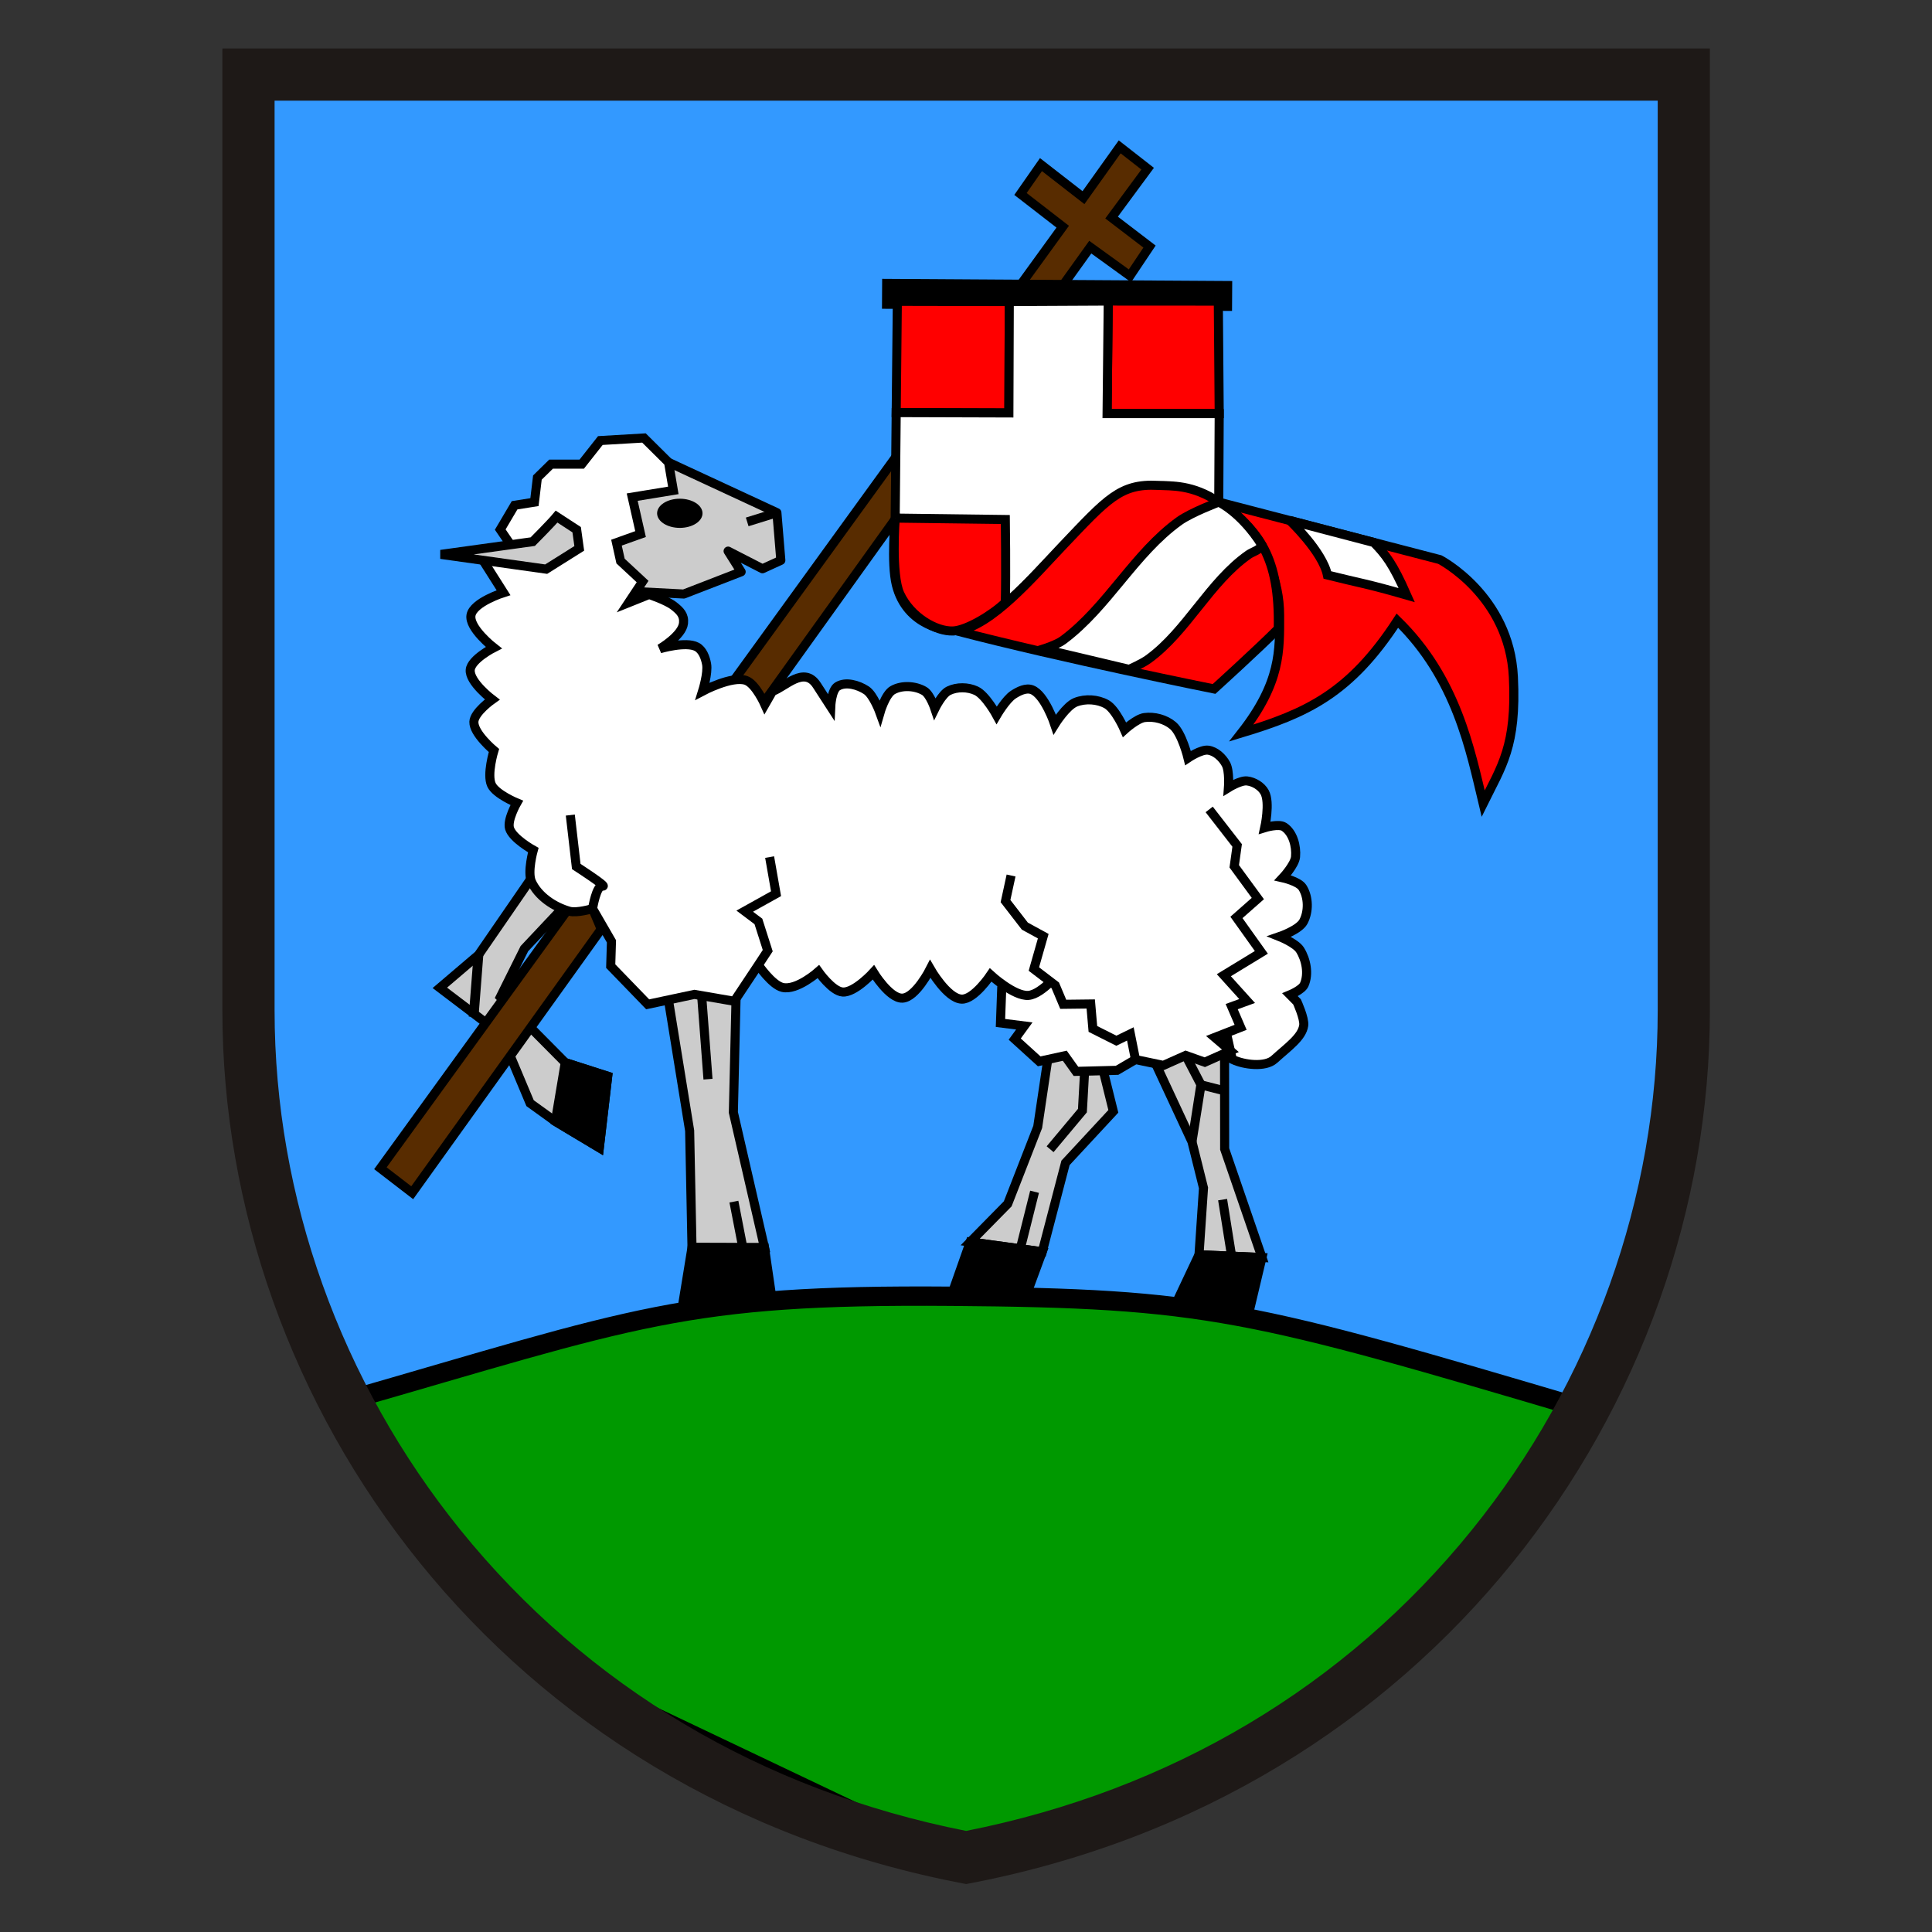
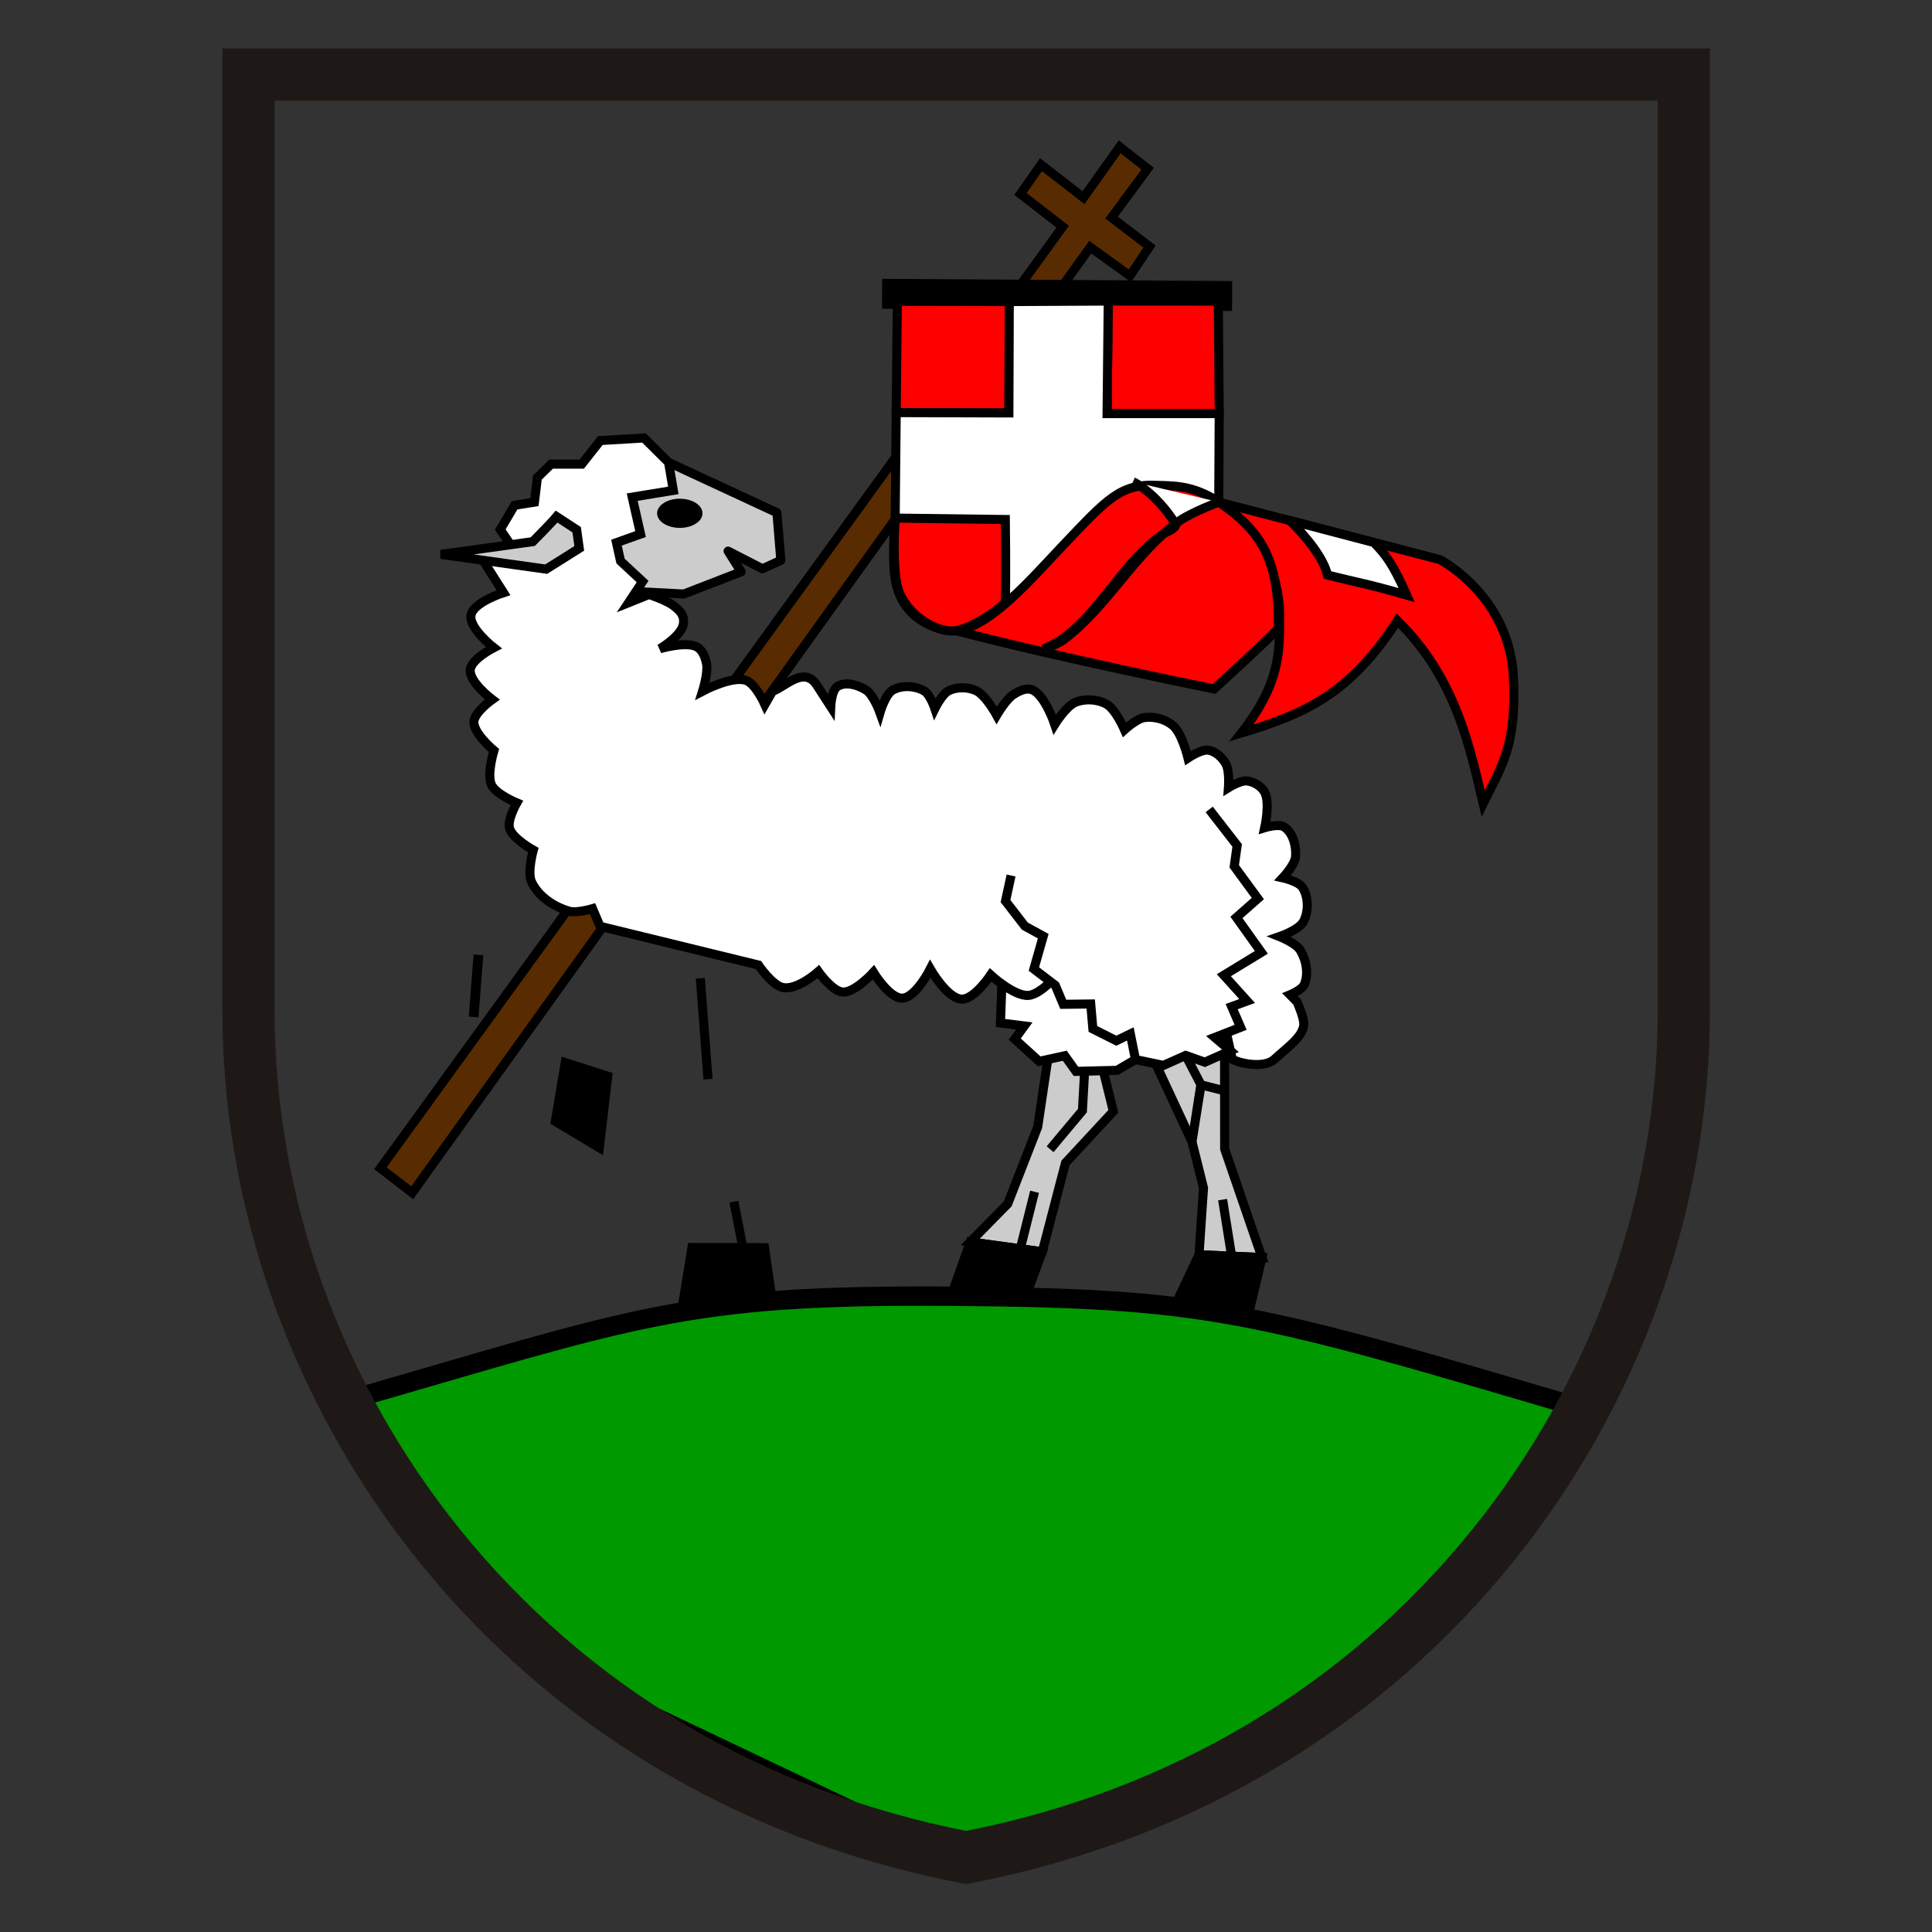
<svg xmlns="http://www.w3.org/2000/svg" xmlns:ns1="http://www.inkscape.org/namespaces/inkscape" xmlns:ns2="http://sodipodi.sourceforge.net/DTD/sodipodi-0.dtd" id="svg3355" version="1.1" ns1:version="1.2.2 (732a01da63, 2022-12-09, custom)" xml:space="preserve" width="432" height="432" viewBox="0 0 432 432" ns2:docname="Grb-SI-2370.svg">
  <rect x="0" y="0" width="432" height="432" fill="#333333" stroke="none" />
  <defs id="defs3359" />
  <ns2:namedview pagecolor="#ffffff" bordercolor="#666666" borderopacity="1" objecttolerance="10" gridtolerance="10" guidetolerance="10" ns1:pageopacity="0" ns1:pageshadow="2" ns1:window-width="2490" ns1:window-height="1376" id="namedview3357" showgrid="true" ns1:zoom="1.857735" ns1:cx="272.64384" ns1:cy="236.04013" ns1:window-x="0" ns1:window-y="0" ns1:window-maximized="1" ns1:current-layer="g3363" ns1:showpageshadow="2" ns1:pagecheckerboard="0" ns1:deskcolor="#d1d1d1">
    <ns1:grid type="xygrid" id="grid1335" />
  </ns2:namedview>
  <g id="g3363" ns1:groupmode="layer" ns1:label="barvni grb mov" transform="matrix(1.25,0,0,-1.25,0,432)">
    <g id="g2631" transform="matrix(0.707,0,0,-0.707,-395.754,1242.457)">
-       <path d="m 804.213,1744.11 c 116.807,-21.979 187.083,-120.265 187.083,-219.927 v -242.276 H 617.13 v 242.276 c 0,99.661 70.285,197.948 187.083,219.927 z" style="fill:#3399ff;fill-opacity:1;fill-rule:nonzero;stroke:none;stroke-width:1.333" id="path1888" />
-       <path style="fill:#cccccc;fill-opacity:1;stroke:#000000;stroke-width:2.294px;stroke-linecap:butt;stroke-linejoin:miter;stroke-opacity:1" d="m 728.011,1516.114 6.246,38.51 0.595,29.532 18.342,0.058 -7.877,-34.229 0.845,-35.841" id="path1664" ns2:nodetypes="cccccc" />
      <path style="fill:#cccccc;fill-opacity:1;stroke:#000000;stroke-width:2.294px;stroke-linecap:butt;stroke-linejoin:round;stroke-opacity:1" d="m 728.927,1385.533 27.405,12.719 0.998,12.064 -4.65,2.128 -8.694,-4.466 3.304,5.238 -14.511,5.621 -15.81,-0.812 -4.49,-19.974 z" id="path813" ns2:nodetypes="cccccccccc" />
      <ellipse style="fill:#000000;stroke-width:2.294;stroke-linecap:round" id="path1640" cx="731.767" cy="1398.412" rx="5.746" ry="3.69" />
-       <path style="fill:none;stroke:#000000;stroke-width:2.294px;stroke-linecap:butt;stroke-linejoin:miter;stroke-opacity:1" d="m 748.819,1400.588 7.512,-2.336" id="path1642" />
      <g id="g1708" transform="matrix(2.288,0,0,2.3,625.706,1245.143)">
        <path style="fill:#cccccc;fill-opacity:1;stroke:#000000;stroke-width:1px;stroke-linecap:butt;stroke-linejoin:miter;stroke-opacity:1" d="m 87.514,123.587 -1.581,10.555 -3.316,8.46 -4.15,4.197 7.97,1.076 2.569,-9.778 5.29,-5.671 -2.265,-9.088" id="path1692" ns2:nodetypes="cccccccc" />
        <path style="fill:none;stroke:#000000;stroke-width:1px;stroke-linecap:butt;stroke-linejoin:miter;stroke-opacity:1" d="m 91.241,125.863 -0.364,6.484 -3.573,4.247" id="path1694" />
        <path style="fill:none;stroke:#000000;stroke-width:1px;stroke-linecap:butt;stroke-linejoin:miter;stroke-opacity:1" d="m 85.585,141.275 -1.778,7.061" id="path1696" />
        <path style="fill:#000000;stroke:#000000;stroke-width:1px;stroke-linecap:butt;stroke-linejoin:miter;stroke-opacity:1" d="m 78.467,146.8 -2.103,5.943 8.127,0.383 1.946,-5.25 z" id="path1702" />
      </g>
      <path style="fill:#ffffff;stroke:#000000;stroke-width:2.294px;stroke-linecap:butt;stroke-linejoin:miter;stroke-opacity:1" d="m 817.519,1511.148 -4.297,7.343 -0.323,8.871 6.032,0.759 -2.423,3.326 6.192,5.627 6.474,-1.418 2.832,3.958 10.391,-0.267 4.66,-2.73 -0.588,-10.823 -0.928,-3.335" id="path1658" />
-       <path style="fill:#cccccc;fill-opacity:1;stroke:#000000;stroke-width:2.294px;stroke-linecap:butt;stroke-linejoin:miter;stroke-opacity:1" d="m 699.1,1483.621 -18.27,26.527 -9.777,8.328 15.531,11.788 7.303,17.397 6.399,4.611 11.118,6.667 2.119,-18.103 -10.739,-3.448 -16.435,-16.576 6.094,-12.254 14.497,-15.408" id="path1660" ns2:nodetypes="cccccccccccc" />
      <path style="fill:#582c00;fill-opacity:1;stroke:#000000;stroke-width:2.294px;stroke-linecap:butt;stroke-linejoin:miter;stroke-opacity:1" d="m 843.067,1305.697 -9.166,12.848 -10.751,-8.36 -5.188,7.433 10.688,8.276 -172.635,238.229 8.048,6.196 171.558,-239.252 10.04,7.261 4.952,-7.402 -9.599,-7.343 9.125,-12.365 z" id="path1726" ns2:nodetypes="ccccccccccccc" />
      <path style="fill:#cccccc;fill-opacity:1;stroke:#000000;stroke-width:2.294px;stroke-linecap:butt;stroke-linejoin:miter;stroke-opacity:1" d="m 850.169,1533.376 11.183,24.029 2.917,11.696 -1.136,16.912 15.931,0.698 -9.443,-27.462 -0.032,-31.522" id="path1710" />
      <path style="fill:#ffffff;stroke:#000000;stroke-width:2.294px;stroke-linecap:butt;stroke-linejoin:miter;stroke-opacity:1" d="m 718.804,1421.034 3.548,-5.352 -5.577,-5.185 -1.032,-4.657 6.092,-2.175 -2.112,-9.346 10.404,-1.702 -1.201,-7.085 -6.227,-6.179 -11.036,0.649 -4.705,5.967 h -7.758 l -3.467,3.401 -0.741,6.212 -5.031,0.801 -3.628,6.143 3.033,4.45 -6.936,4.063 4.728,7.454 c 0,0 -7.63,2.408 -8.22,5.687 -0.592,3.295 5.752,8.233 5.752,8.233 0,0 -5.707,2.894 -5.947,5.609 -0.275,3.103 5.565,7.507 5.565,7.507 0,0 -4.548,3.206 -4.644,5.639 -0.116,2.949 5.073,7.258 5.073,7.258 0,0 -1.857,6.079 -0.613,8.71 1.117,2.363 6.393,4.54 6.393,4.54 0,0 -2.442,4.268 -1.842,6.408 0.736,2.624 6.018,5.537 6.018,5.537 0,0 -1.558,5.569 -0.454,8.002 1.674,3.689 5.686,6.37 9.584,7.472 1.894,0.535 5.867,-0.656 5.867,-0.656 l 1.892,4.466 40.053,9.788 c 0,0 3.427,5.042 6.114,5.677 3.645,0.861 9.077,-3.997 9.077,-3.997 0,0 3.49,4.99 6.165,5.16 3.067,0.196 7.765,-4.972 7.765,-4.972 0,0 4.061,6.654 7.328,6.522 3.398,-0.138 7.047,-7.376 7.047,-7.376 0,0 4.292,7.502 7.965,7.626 3.177,0.107 7.316,-6.115 7.316,-6.115 0,0 5.959,5.466 9.573,5.17 3.537,-0.289 8.421,-6.515 8.421,-6.515 l 41.177,13.852 1.488,6.676 c 0,0 -21.261,-8.232 0.653,2.229 2.765,1.32 8.177,2.012 10.445,-0.047 3.458,-3.141 7.04,-5.578 7.457,-8.603 0.24,-1.746 -1.693,-5.961 -1.693,-5.961 l -1.764,-1.784 c 0,0 2.995,-1.23 3.588,-2.578 1.183,-2.691 0.505,-6.26 -1.047,-8.756 -1.093,-1.758 -5.205,-3.391 -5.205,-3.391 0,0 4.924,-1.68 6.047,-3.774 1.366,-2.547 1.32,-6.237 -0.245,-8.666 -1.001,-1.554 -4.983,-2.436 -4.983,-2.436 0,0 3.046,-3.247 3.234,-5.311 0.245,-2.687 -0.636,-6.076 -2.888,-7.563 -1.366,-0.902 -4.907,0.191 -4.907,0.191 0,0 1.414,-6.344 -0.023,-8.964 -0.851,-1.551 -2.711,-2.668 -4.469,-2.864 -1.652,-0.184 -4.686,1.702 -4.686,1.702 0,0 0.323,-4.223 -0.647,-5.977 -0.912,-1.649 -2.576,-3.218 -4.439,-3.501 -1.816,-0.276 -5.144,1.975 -5.144,1.975 0,0 -1.512,-6.246 -3.807,-8.199 -1.905,-1.622 -4.748,-2.374 -7.226,-2.032 -1.95,0.269 -5.039,3.079 -5.039,3.079 0,0 -2.236,-5.17 -4.529,-6.457 -2.283,-1.281 -5.403,-1.461 -7.839,-0.5 -2.39,0.943 -5.284,5.61 -5.284,5.61 0,0 -2.491,-7.515 -5.755,-8.771 -1.517,-0.584 -3.351,0.351 -4.717,1.232 -1.879,1.212 -4.219,5.214 -4.219,5.214 0,0 -2.746,-5.052 -5.184,-6.191 -2.1,-0.981 -4.871,-1.019 -6.953,0 -1.709,0.837 -3.501,4.508 -3.501,4.508 0,0 -1.192,-3.582 -2.691,-4.455 -2.295,-1.337 -5.652,-1.524 -7.965,-0.218 -1.905,1.076 -3.234,5.711 -3.234,5.711 0,0 -1.61,-4.475 -3.471,-5.686 -2.051,-1.335 -5.205,-2.258 -7.279,-0.96 -1.528,0.957 -1.707,5.133 -1.707,5.133 l -3.519,-5.435 c -3.24,-5.003 -8.01,0.459 -11.219,1.54 l -1.921,3.35 c 0,0 -2.334,-5.259 -4.776,-6.102 -3.565,-1.231 -10.986,2.71 -10.986,2.71 0,0 1.432,-4.584 1.008,-6.854 -0.304,-1.63 -0.999,-3.53 -2.451,-4.329 -2.742,-1.508 -9.376,0.466 -9.376,0.466 0,0 5.659,-3.304 5.99,-6.466 0.215,-2.049 -0.854,-3.122 -2.477,-4.391 -1.802,-1.409 -6.229,-2.879 -6.229,-2.879 z" id="path1650" ns2:nodetypes="cccccccccccccccccccscscscscscsscccscscscscscccsssccsscsscsscsscsscsscsscsscsscsscsscsccscsscsscc" />
      <path style="fill:none;stroke:#000000;stroke-width:2.294px;stroke-linecap:butt;stroke-linejoin:miter;stroke-opacity:1" d="m 745.452,1572.566 2.211,11.378" id="path1666" />
      <path style="fill:none;stroke:#000000;stroke-width:2.294px;stroke-linecap:butt;stroke-linejoin:miter;stroke-opacity:1" d="m 736.961,1516.05 1.937,25.539" id="path1668" />
-       <path style="fill:#ffffff;fill-opacity:1;stroke:#000000;stroke-width:2.294px;stroke-linecap:butt;stroke-linejoin:miter;stroke-opacity:1" d="m 704.061,1474.763 1.509,13.015 c 0,0 8.201,5.298 6.652,4.949 -1.55,-0.349 -2.529,5.713 -2.529,5.713 l 4.781,8.276 -0.19,6.263 4.679,4.835 4.679,4.835 11.818,-2.516 10.077,1.74 6.1,-9.179 2.378,-3.62 -2.36,-7.399 -3.46,-2.6 7.922,-4.415 -1.623,-9.266" id="path1652" ns2:nodetypes="ccsccccccccccccc" />
      <path style="fill:#cccccc;fill-opacity:1;stroke:#000000;stroke-width:2.294px;stroke-linecap:butt;stroke-linejoin:miter;stroke-opacity:1" d="m 700.589,1399.249 c -1.334,1.62 -6.029,6.335 -6.029,6.335 l -23.252,3.225 26.647,3.734 8.371,-5.258 -0.655,-4.723 z" id="path1654" />
      <path style="fill:#ffffff;stroke:#000000;stroke-width:2.294px;stroke-linecap:butt;stroke-linejoin:miter;stroke-opacity:1" d="m 815.582,1490.053 -1.406,6.475 4.891,6.332 4.655,2.546 -2.372,8.312 5.416,4.131 2.018,4.793 6.952,-0.082 0.546,6.314 5.933,2.985 3.547,-1.725 1.296,6.485 7.059,1.479 5.65,-2.523 4.832,1.716 6.478,-2.885 -3.961,-3.38 6.546,-2.558 -2.258,-5.237 3.906,-1.422 -5.891,-6.526 9.49,-5.784 -6.303,-8.838 5.417,-4.777 -5.975,-8.156 0.736,-5.284 -7.074,-9.11" id="path1656" />
      <path style="fill:#000000;stroke:#000000;stroke-width:2.294px;stroke-linecap:butt;stroke-linejoin:miter;stroke-opacity:1" d="m 702.784,1537.388 -2.498,14.885 11.118,6.667 2.119,-18.103 z" id="path1662" />
      <path style="fill:none;stroke:#000000;stroke-width:2.463px;stroke-linecap:butt;stroke-linejoin:miter;stroke-opacity:1" d="m 680.818,1510.132 -1.22,15.71" id="path1670" />
      <path style="fill:#000000;stroke:#000000;stroke-width:2.294px;stroke-linecap:butt;stroke-linejoin:miter;stroke-opacity:1" d="m 734.852,1584.157 -2.215,13.563 22.493,-0.274 -1.936,-13.232 z" id="path1672" />
      <path style="fill:none;stroke:#000000;stroke-width:2.294px;stroke-linecap:butt;stroke-linejoin:miter;stroke-opacity:1" d="m 859.766,1535.572 3.88,7.451 -2.294,14.381 2.208,-14.138 -2.208,14.138" id="path1712" />
      <path style="fill:none;stroke:#000000;stroke-width:2.294px;stroke-linecap:butt;stroke-linejoin:miter;stroke-opacity:1" d="m 863.645,1543.023 5.418,1.378" id="path1714" />
      <path style="fill:none;stroke:#000000;stroke-width:2.294px;stroke-linecap:butt;stroke-linejoin:miter;stroke-opacity:1" d="m 869.103,1572.063 2.427,15.191" id="path1716" />
      <path style="fill:#000000;fill-opacity:1;stroke:#000000;stroke-width:2.294px;stroke-linecap:butt;stroke-linejoin:miter;stroke-opacity:1" d="m 863.132,1586.013 -5.753,12.19 18.538,1.765 3.146,-13.256 z" id="path1718" />
      <path style="fill:none;stroke:#000000;stroke-width:7.571;stroke-linecap:butt;stroke-linejoin:miter;stroke-miterlimit:4;stroke-dasharray:none;stroke-opacity:1" d="m 782.942,1342.875 88.571,0.552" id="path1728" />
      <path style="fill:#ff0000;fill-opacity:1;stroke:#000000;stroke-width:2.294px;stroke-linecap:butt;stroke-linejoin:miter;stroke-opacity:1" d="m 786.807,1344.781 -0.289,28.153 28.51,0.088 0.105,-28.183 z" id="path1730" />
      <path style="fill:#ff0000;fill-opacity:1;stroke:#000000;stroke-width:2.294px;stroke-linecap:butt;stroke-linejoin:miter;stroke-opacity:1" d="m 840.171,1344.709 -0.298,28.479 h 28.371 l -0.227,-28.46 z" id="path1734" />
      <path style="fill:#ffffff;fill-opacity:1;stroke:#000000;stroke-width:2.294px;stroke-linecap:butt;stroke-linejoin:miter;stroke-opacity:1" d="m 786.518,1372.933 28.51,0.088 0.105,-28.183 25.038,-0.127 -0.298,28.479 h 28.371 l -0.117,22.386 c 0,0 -7.877,-4.226 -14.024,-4.102 -10.414,0.212 -16.298,6.058 -24.542,14.542 -8.454,8.274 -19.142,21.656 -28.364,22.124 -1.602,0 -11.972,-0.945 -14.646,-11.623 -1.367,-5.461 -0.291,-16.892 -0.291,-16.892 z" id="path1736" ns2:nodetypes="cccccccsccscc" />
      <path style="fill:none;stroke:#000000;stroke-width:2.294px;stroke-linecap:butt;stroke-linejoin:miter;stroke-opacity:1" d="M 786.261,1399.624 Z" id="path1738" />
      <path style="fill:none;stroke:#000000;stroke-width:2.294px;stroke-linecap:butt;stroke-linejoin:miter;stroke-opacity:1" d="M 786.261,1399.624 Z" id="path1740" />
      <path style="fill:#ff0000;fill-opacity:1;stroke:#000000;stroke-width:2.294px;stroke-linecap:butt;stroke-linejoin:miter;stroke-opacity:1" d="m 786.261,1399.624 27.87,0.357 c 0,0 0.185,13.468 0,20.999 -3.101,3.003 -9.701,7.055 -13.231,7.205 -4.319,0.184 -10.757,-3.554 -13.451,-9.382 -2.272,-4.913 -1.177,-19.179 -1.177,-19.179 z" id="path1742" ns2:nodetypes="cccssc" />
      <path style="fill:none;stroke:#000000;stroke-width:2.294px;stroke-linecap:butt;stroke-linejoin:miter;stroke-opacity:1" d="M 868.129,1395.574 Z" id="path1744" />
      <path style="fill:#ff0000;fill-opacity:1;stroke:#000000;stroke-width:2.294px;stroke-linecap:butt;stroke-linejoin:miter;stroke-opacity:1" d="m 868.129,1395.574 c 0,0 15.399,10.459 15.398,28.62 -5e-4,8.898 0.392,16.941 -9.676,29.806 16.492,-4.975 27.475,-9.976 39.471,-28.422 14.958,14.583 18.44,32.638 21.707,46.271 4.664,-9.455 8.5,-14.502 7.646,-32.02 -1.006,-20.644 -18.609,-29.706 -18.609,-29.706 z" id="path1746" ns2:nodetypes="cscccscc" />
      <path style="fill:#ffffff;fill-opacity:1;stroke:#000000;stroke-width:2.294px;stroke-linecap:butt;stroke-linejoin:miter;stroke-opacity:1" d="m 886.067,1400.21 c 0,0 8.324,7.863 9.551,13.815 8.034,2.02 9.913,2.149 20.071,5.092 -3.55,-8.05 -5.381,-10.272 -8.321,-13.322 z" id="path1748" ns2:nodetypes="ccccc" />
      <path style="fill:#ff0000;fill-opacity:1;stroke:#000000;stroke-width:2.294px;stroke-linecap:butt;stroke-linejoin:miter;stroke-opacity:1" d="m 801.895,1428.178 c 26.51,6.929 65.046,14.677 65.046,14.677 0,0 11.179,-10.139 16.245,-15.243 0.418,-17.971 -4.859,-25.114 -15.057,-32.038 -6.619,-4.493 -12.089,-4.051 -15.447,-4.227 -9.479,-0.496 -12.793,3.447 -24.069,15.298 -7.601,7.988 -17.975,20.245 -26.718,21.533 z" id="path1750" ns2:nodetypes="cccsssc" />
-       <path style="fill:#ffffff;fill-opacity:1;stroke:#000000;stroke-width:2.294px;stroke-linecap:butt;stroke-linejoin:miter;stroke-opacity:1" d="m 868.129,1395.574 c 0,0 -6.98,2.633 -9.979,4.786 -11.41,8.189 -18.169,21.821 -29.456,30.181 -1.494,1.106 -4.949,2.209 -4.949,2.209 l 21.703,5.149 c 0,0 3.193,-1.366 4.876,-2.587 9.75,-7.074 15.47,-19.558 25.347,-26.452 1.077,-0.752 3.05,-1.192 3.322,-2.482 -5.224,-8.264 -10.863,-10.804 -10.863,-10.804" id="path1752" ns2:nodetypes="cssccsscc" />
+       <path style="fill:#ffffff;fill-opacity:1;stroke:#000000;stroke-width:2.294px;stroke-linecap:butt;stroke-linejoin:miter;stroke-opacity:1" d="m 868.129,1395.574 c 0,0 -6.98,2.633 -9.979,4.786 -11.41,8.189 -18.169,21.821 -29.456,30.181 -1.494,1.106 -4.949,2.209 -4.949,2.209 c 0,0 3.193,-1.366 4.876,-2.587 9.75,-7.074 15.47,-19.558 25.347,-26.452 1.077,-0.752 3.05,-1.192 3.322,-2.482 -5.224,-8.264 -10.863,-10.804 -10.863,-10.804" id="path1752" ns2:nodetypes="cssccsscc" />
      <path style="fill:#009900;fill-opacity:1;stroke:#000000;stroke-width:4.894;stroke-linecap:butt;stroke-linejoin:miter;stroke-miterlimit:4;stroke-dasharray:none;stroke-opacity:1" d="m 646.17,1623.311 c 74.565,-21.439 86.459,-27.332 154.266,-26.8 64.597,0.507 75.482,3.456 161.079,28.799 -25.117,41.997 -66.95,77.624 -66.95,77.624 l -90.172,37.625 -102.187,-48.614 c 0,0 -41.698,-38.493 -56.036,-68.635 z" id="path1754" ns2:nodetypes="csccccc" />
      <path id="path1904" style="fill:#1e1917;fill-opacity:1;fill-rule:nonzero;stroke:none;stroke-width:1.333" d="m 616.029,1280.803 v 243.381 c -0.011,100.167 70.653,198.926 187.981,221.01 l 0.203,0.037 0.203,-0.037 c 117.333,-22.084 187.989,-120.843 187.978,-221.01 v -243.381 z m 13.211,13.209 h 349.951 v 230.172 c 0,47.276 -16.708,93.97 -47.047,131.484 -32.011,39.579 -76.234,65.884 -127.932,76.119 -51.697,-10.235 -95.918,-36.546 -127.928,-76.119 -30.339,-37.515 -47.045,-84.208 -47.045,-131.484 z" />
    </g>
  </g>
</svg>